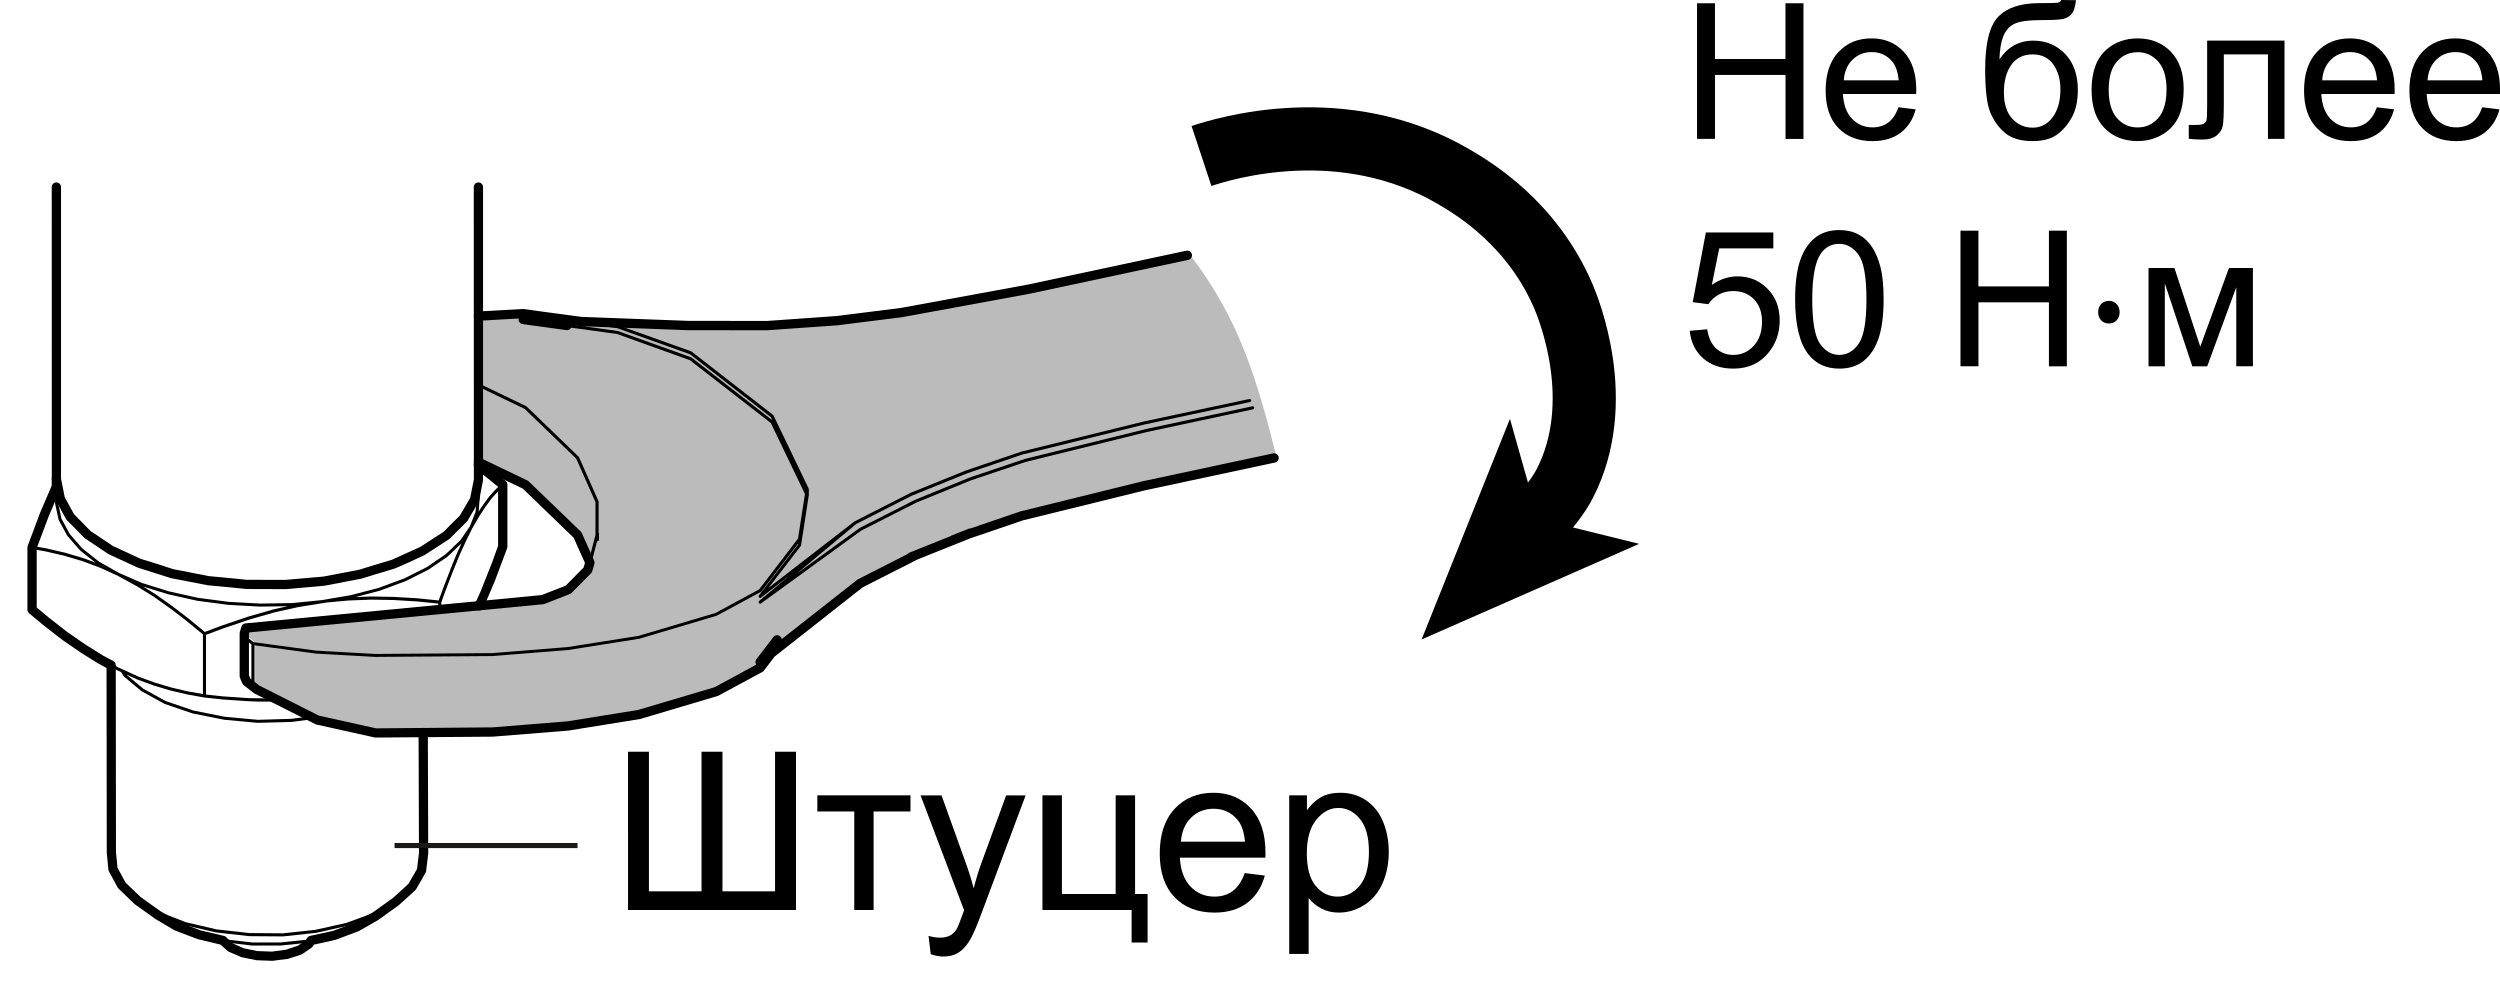
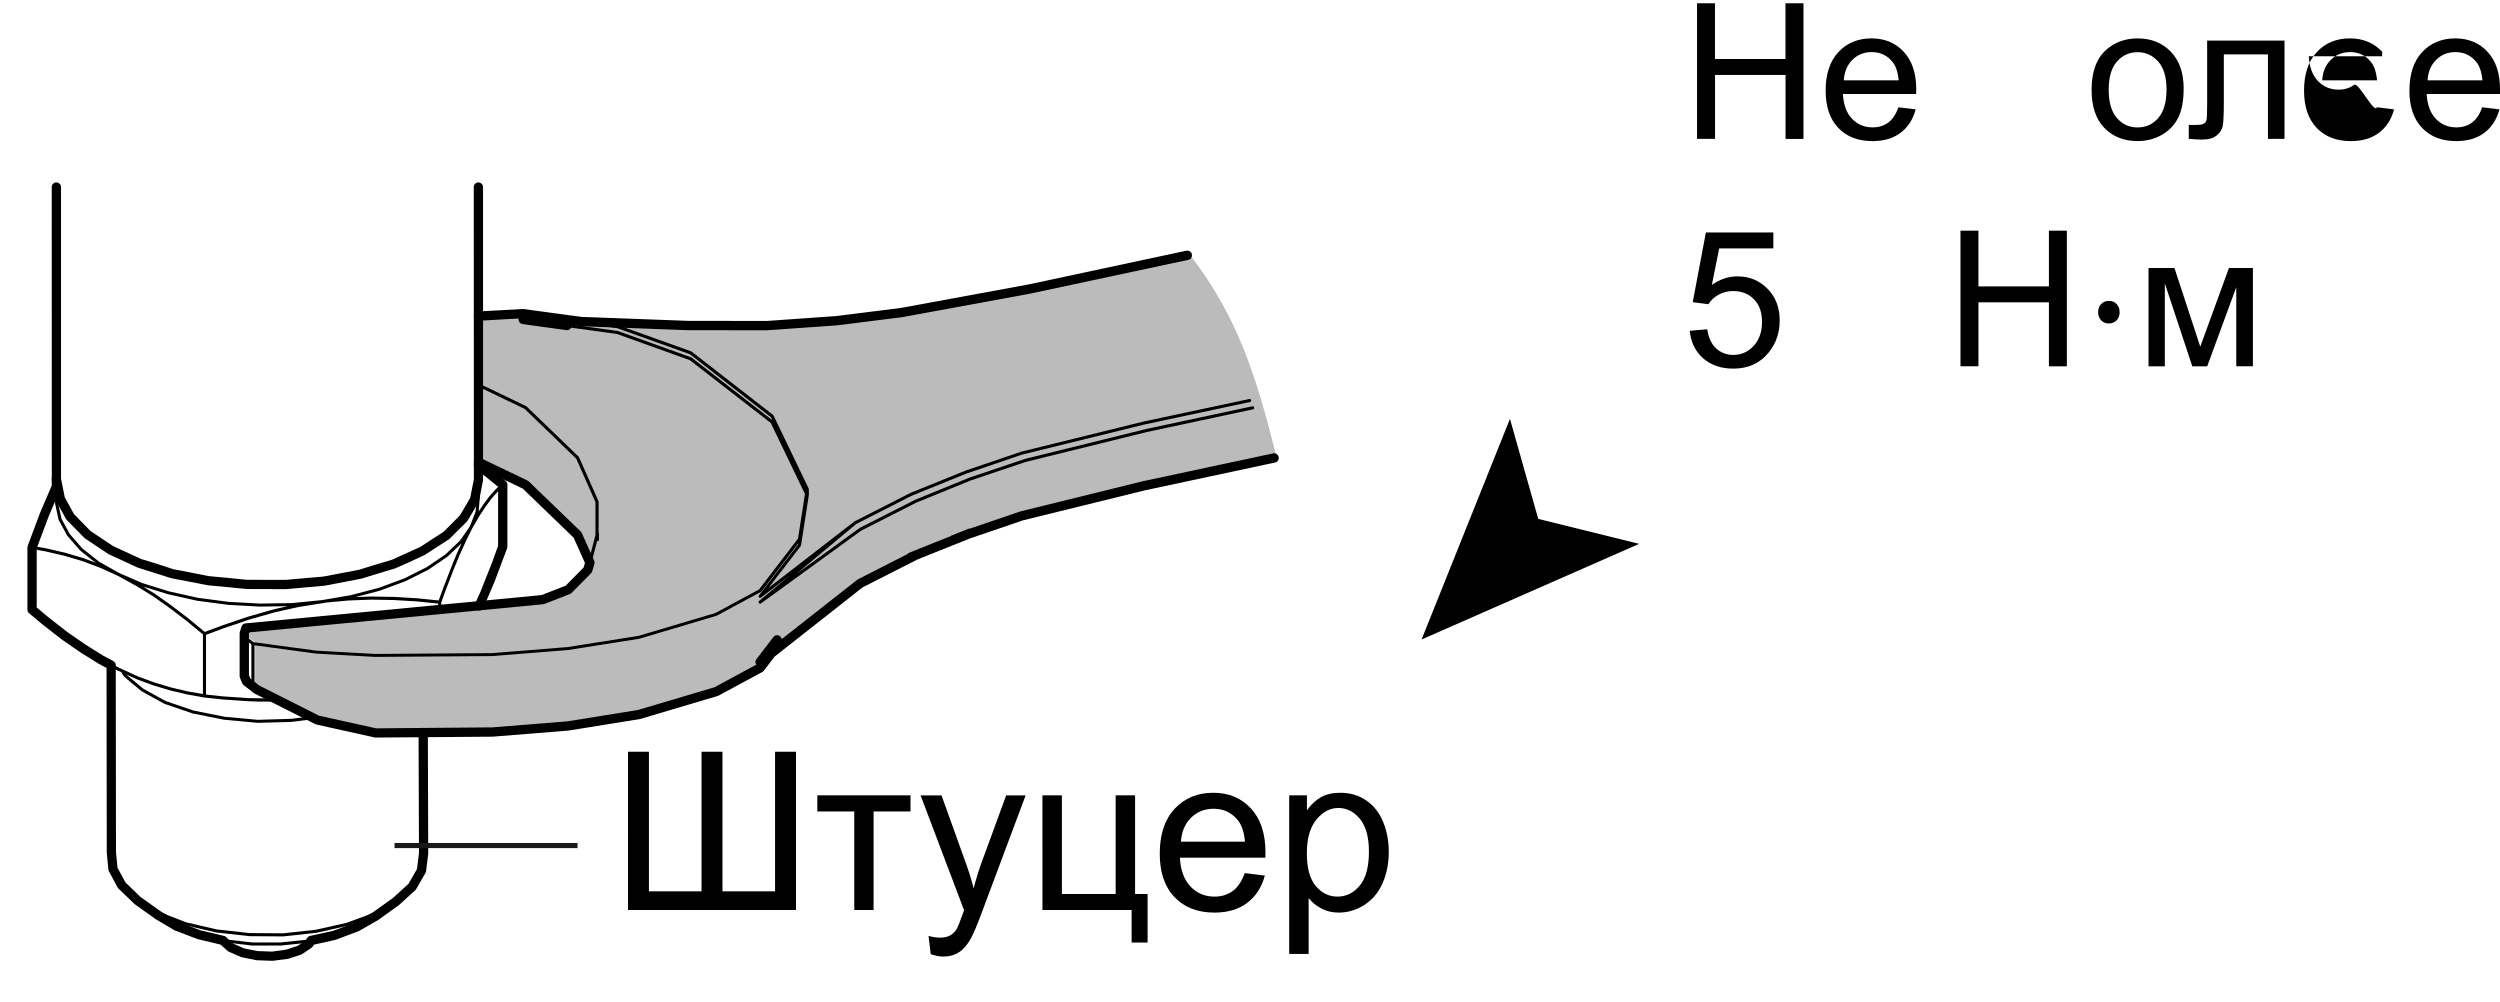
<svg xmlns="http://www.w3.org/2000/svg" version="1.1" id="Слой_1" x="0px" y="0px" width="79.153px" height="31.728px" viewBox="0 0 79.153 31.728" style="enable-background:new 0 0 79.153 31.728;" xml:space="preserve">
  <style type="text/css">
	.st0{fill-rule:evenodd;clip-rule:evenodd;fill:#BBBBBB;}
	.st1{fill-rule:evenodd;clip-rule:evenodd;}
	.st2{fill:none;}
	.st3{fill:#1B1918;}
	.st4{fill:none;stroke:#000000;stroke-width:2;stroke-miterlimit:10;}
</style>
  <g>
    <path class="st0" d="M29.039,17.552l0.024-0.015L29.039,17.552z M30.723,16.873l1.699-0.579l3.863-0.949l4.129-0.883   c-0.609-2.433-1.187-4.39-2.754-6.414l-5.008,1.071l-4.035,0.742l-2.047,0.258l-2.222,0.156l-2.516-0.008l-3.359-0.121   l-1.836-0.254L15.223,9.97v4.629l1.488,0.711l1.644,1.59l0.391,0.879l-0.066,0.226l-0.614,0.625l-0.812,0.321l-2.008,0.191   l-1.254,0.117l-6.137,0.59l-0.05,0.164l0.05,0.113v0.004l0.024,0.051l0.199,0.164v1.352l0.016,0.011l1.988,1.028l1.863,0.43   l1.532-0.008l2.183-0.02l2.391-0.187l2.246-0.364l2.445-0.726l1.395-0.754l0.359-0.461l2.82-2.223l1.723-0.871l0.414-0.172   L30.723,16.873z M30.723,16.873" />
  </g>
  <g>
    <path d="M7.98,29.937l-0.884-0.102l-0.047-0.014c-0.026-0.008-0.041-0.035-0.033-0.061c0.008-0.026,0.033-0.044,0.061-0.033   l0.039,0.012l0.87,0.1h0.897l0.87-0.09l0.087-0.022c0.027-0.008,0.053,0.01,0.06,0.036c0.006,0.026-0.01,0.053-0.036,0.06   L9.77,29.846l-0.882,0.091H7.98z M8.966,29.648L7.891,29.64l-1.048-0.117l-0.979-0.228l-0.85-0.33l-0.691-0.418   c-0.023-0.014-0.031-0.044-0.017-0.067s0.045-0.03,0.067-0.017l0.683,0.414l0.836,0.324l0.967,0.225l1.037,0.116l1.065,0.008   l1.037-0.113l0.971-0.218l0.854-0.314l0.692-0.402c0.022-0.015,0.053-0.005,0.067,0.018c0.014,0.023,0.006,0.054-0.018,0.066   l-0.699,0.406l-0.868,0.32l-0.982,0.221L8.966,29.648z M8.158,22.886l-1.06-0.098l-0.999-0.199l-0.888-0.303L4.48,21.884   l-0.554-0.462c-0.004-0.004-0.008-0.008-0.01-0.012l-0.082-0.132L3.723,21.23l-0.227-0.127c-0.024-0.014-0.032-0.043-0.019-0.067   c0.014-0.023,0.045-0.03,0.067-0.019l0.222,0.125l0.12,0.053c0,0,0.001,0,0.001,0l0.485,0.223L4.9,21.612l0.521,0.155l0.529,0.124   l0.475,0.083v-1.887l-0.517-0.427l-0.53-0.405l-0.522-0.37l-0.528-0.326L3.72,18.225l-0.55-0.249l-0.559-0.21l-0.579-0.171   l-0.599-0.139l-0.426-0.075c-0.027-0.005-0.045-0.03-0.04-0.057c0.005-0.027,0.029-0.045,0.057-0.04l0.429,0.075l0.605,0.14   l0.585,0.173l0.38,0.143l-0.487-0.385l-0.409-0.471l-0.268-0.493c-0.002-0.004-0.004-0.008-0.005-0.013l-0.109-0.504l-0.009-0.541   c0-0.027,0.021-0.049,0.049-0.05h0c0.022,0,0.041,0.015,0.047,0.035c0.001,0,0.003,0,0.004,0c0.024,0,0.045,0.018,0.049,0.042   l0.044,0.292c0.017,0.021,0.014,0.052-0.007,0.069C1.9,15.813,1.87,15.812,1.853,15.79l-0.012-0.015c0,0-0.001-0.001-0.001-0.001   l0.002,0.165l0.106,0.487l0.259,0.478l0.396,0.456l0.536,0.424l0.625,0.354l0.732,0.319l0.846,0.264l0.922,0.206l0.972,0.128   l1,0.055l1.009-0.016L10.193,19l0.912-0.156l0.891-0.233l0.807-0.299l0.71-0.357l0.592-0.403l0.463-0.44l0.307-0.445l0.182-0.464   l0.04-0.5l0-0.129c-0.008,0.003-0.017,0.003-0.025,0.001c-0.026-0.006-0.043-0.032-0.037-0.059l0.064-0.298   c0-0.027,0.022-0.049,0.049-0.049s0.049,0.022,0.049,0.049v0.015c0,0,0,0,0,0.001l-0.003,0.473l-0.039,0.488l0.143-0.216   l0.188-0.256l0.199-0.221l0.197-0.194c0.02-0.019,0.05-0.02,0.07,0c0.019,0.02,0.019,0.051,0,0.07l-0.195,0.192l-0.194,0.215   l-0.184,0.25l-0.193,0.291l-0.226,0.389l-0.197,0.395l-0.207,0.453l-0.21,0.513l-0.222,0.577l-0.153,0.421v0.226   c0,0.027-0.022,0.049-0.049,0.049s-0.049-0.021-0.049-0.049v-0.19l-0.687-0.069l-0.72-0.043l-0.717-0.012l-0.716,0.027   l-0.713,0.066l-0.113,0.02h0l-0.758,0.121l-0.766,0.171l-0.79,0.226l-0.818,0.277l-0.552,0.206v1.891l0.542,0.058l0.819,0.055   l0.842,0.012l0.048-0.008c0.029,0.001,0.052,0.015,0.056,0.041c0,0.003,0.001,0.006,0.001,0.008c0,0.023-0.018,0.045-0.042,0.049   l-0.05,0.008c-0.001,0-0.002,0-0.004,0l0,0l0,0c-0.002,0-0.004,0-0.005,0H8.235c-0.001,0-0.001,0-0.002,0H8.195   c-0.004,0-0.009,0-0.013-0.001l-0.305-0.011c-0.001,0-0.003,0-0.004,0l-0.817-0.055l-0.588-0.063c-0.001,0-0.002,0-0.003-0.001   L5.93,21.988l-0.535-0.126l-0.526-0.157l-0.534-0.196l-0.339-0.155l0.539,0.45l0.716,0.394l0.874,0.298l0.987,0.197l1.049,0.097   l1.061-0.031l0.667-0.086c0.002,0,0.004,0,0.006,0c0.024,0,0.045,0.018,0.049,0.043c0.003,0.026-0.016,0.051-0.042,0.055   l-0.672,0.086L8.158,22.886z M4.53,18.57l0.379,0.233l0.526,0.373l0.533,0.407l0.515,0.425l0.56-0.209l0.821-0.278l0.795-0.227   l0.452-0.102l-0.875,0.014l-1.007-0.055l-0.98-0.129l-0.93-0.208L4.53,18.57z M11.748,18.886l0.722,0.012l0.724,0.043l0.695,0.07   l0.144-0.394l0.313-0.807l0.121-0.289l0.146-0.32l-0.446,0.425l-0.604,0.412l-0.721,0.362l-0.817,0.303l-0.767,0.201L11.748,18.886   z M8.984,18.562L8.984,18.562l-0.593-0.008c-0.027,0-0.049-0.022-0.049-0.05c0-0.026,0.022-0.048,0.049-0.048h0l0.583,0.008   l0.011-0.005c0.024-0.009,0.053,0.003,0.064,0.028c0.01,0.025-0.003,0.054-0.028,0.063l-0.02,0.008   C8.996,18.561,8.99,18.562,8.984,18.562z M7.773,18.55H7.75l-0.595-0.063c-0.027-0.003-0.046-0.027-0.043-0.054   c0.002-0.025,0.024-0.044,0.049-0.044c0.001,0,0.003,0,0.005,0l0.607,0.063c0.027,0,0.049,0.021,0.049,0.049S7.8,18.55,7.773,18.55   z M9.613,18.503c-0.025,0-0.047-0.019-0.049-0.045c-0.002-0.026,0.018-0.051,0.044-0.053l0.607-0.055   c0.027,0,0.052,0.014,0.056,0.041c0.004,0.026-0.014,0.052-0.041,0.057l-0.024,0.004l-0.59,0.051   C9.616,18.503,9.614,18.503,9.613,18.503z M6.566,18.425H6.539l-0.662-0.134c-0.026-0.005-0.044-0.031-0.039-0.058   s0.03-0.047,0.058-0.038l0.652,0.133l0.017-0.001c0.027,0,0.049,0.021,0.049,0.049S6.593,18.425,6.566,18.425z M10.789,18.343   c-0.023,0-0.044-0.017-0.048-0.04c-0.005-0.026,0.013-0.053,0.04-0.057l0.57-0.107c0.023-0.015,0.054-0.006,0.067,0.018   s0.006,0.053-0.018,0.066l-0.02,0.012c-0.005,0.003-0.011,0.005-0.016,0.006l-0.566,0.102   C10.795,18.343,10.792,18.343,10.789,18.343z M5.422,18.199c-0.004,0-0.009,0-0.014-0.002l-0.027-0.008l-0.775-0.242   c-0.026-0.008-0.041-0.036-0.032-0.062c0.009-0.026,0.035-0.044,0.062-0.032l0.8,0.25c0.026,0.007,0.041,0.034,0.034,0.061   C5.463,18.185,5.443,18.199,5.422,18.199z M11.602,18.164c-0.021,0-0.041-0.014-0.047-0.035c-0.008-0.025,0.007-0.053,0.033-0.061   l0.817-0.245c0.022-0.015,0.053-0.006,0.067,0.018c0.014,0.023,0.006,0.053-0.018,0.066l-0.02,0.012l-0.819,0.243   C11.611,18.164,11.606,18.164,11.602,18.164z M4.379,17.871c-0.006,0-0.012-0.001-0.018-0.003l-0.02-0.008l-0.428-0.2   c-0.024-0.011-0.035-0.041-0.023-0.065c0.012-0.024,0.039-0.035,0.065-0.023l0.442,0.205c0.025,0.01,0.038,0.038,0.028,0.063   C4.417,17.859,4.398,17.871,4.379,17.871z M12.75,17.773c-0.019,0-0.037-0.011-0.045-0.029c-0.011-0.025,0-0.054,0.025-0.064   l0.592-0.26c0.022-0.017,0.052-0.011,0.069,0.009c0.017,0.022,0.012,0.053-0.009,0.069l-0.016,0.012l-0.596,0.26   C12.763,17.772,12.756,17.773,12.75,17.773z M3.48,17.449c-0.006,0-0.013-0.001-0.019-0.004l-0.019-0.008l-0.447-0.311   c-0.022-0.015-0.028-0.046-0.012-0.068c0.015-0.024,0.046-0.03,0.068-0.012l0.448,0.308c0.025,0.01,0.037,0.039,0.027,0.064   C3.518,17.438,3.5,17.449,3.48,17.449z M13.73,17.261c-0.016,0-0.032-0.008-0.042-0.023c-0.015-0.023-0.008-0.053,0.015-0.068   l0.366-0.234c0.02-0.018,0.05-0.02,0.07-0.001c0.02,0.019,0.02,0.05,0.001,0.07l-0.011,0.012l-0.373,0.237   C13.748,17.259,13.739,17.261,13.73,17.261z M2.75,16.953c-0.01,0-0.02-0.003-0.029-0.01l-0.016-0.012l-0.268-0.279   c-0.019-0.02-0.018-0.05,0.002-0.069c0.019-0.019,0.05-0.019,0.069,0.002l0.27,0.279c0.022,0.016,0.027,0.046,0.011,0.068   C2.78,16.946,2.765,16.953,2.75,16.953z M14.391,16.742c-0.013,0-0.025-0.005-0.035-0.015c-0.019-0.02-0.019-0.051,0-0.07   l0.276-0.273c0.021-0.019,0.05-0.019,0.07-0.001c0.02,0.019,0.02,0.05,0.001,0.07l-0.012,0.012l-0.266,0.263   C14.416,16.737,14.404,16.742,14.391,16.742z M2.215,16.395c-0.008,0-0.016-0.002-0.023-0.006L2.176,16.38   c-0.009-0.005-0.016-0.012-0.021-0.021l-0.152-0.293C1.991,16.042,2,16.013,2.024,16c0.022-0.014,0.053-0.004,0.066,0.021   l0.147,0.28c0.024,0.013,0.033,0.042,0.021,0.066C2.25,16.385,2.232,16.395,2.215,16.395z M14.773,16.29   c-0.009,0-0.018-0.002-0.026-0.007c-0.023-0.014-0.03-0.044-0.016-0.068l0.241-0.4c0.004-0.027,0.024-0.049,0.057-0.04   c0.027,0.004,0.044,0.03,0.04,0.057l-0.004,0.023c-0.001,0.006-0.003,0.012-0.006,0.018l-0.243,0.395   C14.806,16.281,14.79,16.29,14.773,16.29z" />
  </g>
  <g>
    <path d="M8.628,30.421l-0.509-0.019l-0.477-0.097l-0.393-0.17c-0.014-0.006-0.027-0.015-0.039-0.025l-0.227-0.203l-0.725-0.173   l-0.733-0.279l-0.597-0.354l-0.666-0.476l-0.51-0.49c-0.011-0.011-0.02-0.022-0.027-0.036l-0.277-0.512   c-0.009-0.018-0.015-0.036-0.017-0.057L3.38,26.996l-0.007-5.847l-0.251-0.135l-0.571-0.356l-0.588-0.406l-0.609-0.474   l-0.433-0.362c-0.034-0.028-0.053-0.069-0.053-0.113v-1.969c0-0.017,0.003-0.034,0.009-0.05l0.391-1.045l0.369-0.861v-0.219   c0-0.082,0.066-0.147,0.147-0.147s0.147,0.066,0.147,0.147v0.25c0,0.021-0.004,0.041-0.013,0.06l-0.377,0.88l-0.379,1.011v1.874   l0.376,0.315l0.598,0.466l0.575,0.397l0.556,0.348l0.32,0.171c0.048,0.025,0.078,0.075,0.078,0.13l0.007,5.922l0.048,0.491   l0.252,0.466l0.477,0.46l0.639,0.455l0.564,0.337l0.692,0.263l0.751,0.178c0.039,0.01,0.073,0.034,0.093,0.069l0.199,0.175   l0.342,0.151l0.423,0.084l0.46,0.017l0.448-0.062l0.364-0.12l0.248-0.167l0.054-0.084c0.021-0.032,0.054-0.056,0.092-0.064   l0.726-0.16l0.699-0.263l0.573-0.33l0.631-0.453l0.485-0.442l0.271-0.47l0.062-0.505l-0.013-3.814c0-0.081,0.065-0.147,0.147-0.147   h0c0.081,0,0.147,0.065,0.147,0.147l0.012,3.832l-0.067,0.553c-0.002,0.021-0.009,0.039-0.019,0.056l-0.297,0.516   c-0.008,0.014-0.018,0.025-0.029,0.036l-0.516,0.469l-0.657,0.472l-0.607,0.348l-0.74,0.279l-0.687,0.153l-0.038,0.059   c-0.011,0.017-0.025,0.031-0.042,0.042l-0.289,0.195c-0.011,0.008-0.024,0.014-0.037,0.019l-0.41,0.133L8.628,30.421z    M15.172,19.329c-0.021,0-0.042-0.004-0.062-0.014c-0.074-0.033-0.106-0.121-0.073-0.195l0.168-0.367l0.38-0.957l0.185-0.515v-1.87   l-0.713-0.577c-0.064-0.05-0.076-0.143-0.026-0.207c0.051-0.064,0.143-0.076,0.207-0.026l0.348,0.27l0.427,0.359   c0.033,0.028,0.052,0.069,0.052,0.113v1.965c0,0.017-0.003,0.034-0.009,0.05l-0.393,1.047l-0.358,0.84   C15.281,19.296,15.228,19.329,15.172,19.329z" />
  </g>
  <g>
    <path class="st1" d="M4.906,17.986h0.047c0-0.028-0.023-0.047-0.047-0.047c-0.027,0-0.051,0.019-0.051,0.047   c0,0.027,0.024,0.051,0.051,0.051c0.024,0,0.047-0.024,0.047-0.051H4.906z M4.906,17.986" />
  </g>
  <g>
    <path class="st1" d="M5.992,18.267h0.051c0-0.027-0.023-0.051-0.051-0.051c-0.027,0-0.047,0.024-0.047,0.051   c0,0.027,0.02,0.047,0.047,0.047c0.028,0,0.051-0.02,0.051-0.047H5.992z M5.992,18.267" />
  </g>
  <g>
-     <path d="M7.176,18.488c-0.027,0-0.053-0.021-0.053-0.049s0.018-0.049,0.045-0.049h0.008c0.027,0,0.049,0.021,0.049,0.049   S7.203,18.488,7.176,18.488z M11.906,18.074c-0.027,0-0.051-0.021-0.051-0.049s0.02-0.049,0.047-0.049h0.004   c0.027,0,0.049,0.021,0.049,0.049S11.934,18.074,11.906,18.074z" />
-   </g>
+     </g>
  <g>
    <path class="st1" d="M12.895,17.662h0.05c0-0.024-0.023-0.047-0.05-0.047c-0.028,0-0.051,0.023-0.051,0.047   c0,0.027,0.023,0.05,0.051,0.05c0.027,0,0.05-0.023,0.05-0.05H12.895z M12.895,17.662" />
  </g>
  <g>
    <path d="M9.048,18.653L7.8,18.649l-0.632-0.063c0,0.003-0.009,0-0.014-0.001l-0.578-0.055l-0.612-0.119l0,0l-0.547-0.105   L4.358,17.97l-0.92-0.424L2.68,17.039l-0.562-0.57c-0.009-0.009-0.018-0.021-0.024-0.032l-0.328-0.59   c-0.01-0.017-0.017-0.035-0.021-0.054L1.64,15.179L1.638,5.923c0-0.082,0.066-0.147,0.147-0.147s0.147,0.066,0.147,0.147v9.231   l0.118,0.59l0.292,0.533l0.525,0.537l0.715,0.477l0.881,0.406l0.484,0.148c0.001,0.001,0.002,0.001,0.004,0.001l0.539,0.176   l0.528,0.101c0,0.001,0.001,0.001,0.001,0.001l0.598,0.117l0.557,0.052c0.003-0.002,0.01,0,0.016,0.001l0.625,0.063l1.22,0.003   l1.202-0.105l1.133-0.216l0.488-0.152c0.006-0.002,0.013-0.004,0.02-0.005l0.532-0.16l0.895-0.406l0.736-0.476l0.521-0.521   l0.324-0.553l0.117-0.588L15,5.923c0-0.082,0.066-0.147,0.147-0.147s0.147,0.066,0.147,0.147v9.282l-0.124,0.642   c-0.003,0.016-0.009,0.032-0.017,0.046l-0.347,0.59c-0.007,0.011-0.015,0.021-0.023,0.03l-0.559,0.554l-0.778,0.504l-0.489,0.228   c0,0-0.001,0.001-0.002,0.001c0,0,0,0,0,0l0,0c0,0.001,0,0.001-0.001,0.001l0,0l0,0h0l-0.441,0.194l-0.564,0.171   c-0.006,0.002-0.012,0.003-0.018,0.004l-0.489,0.151l-1.164,0.223L9.048,18.653z" />
  </g>
  <g>
    <path d="M11.875,23.253c-0.003,0-0.007,0-0.011-0.001l-1.867-0.43c-0.004-0.001-0.008-0.002-0.011-0.004l-2-1.039   c-0.017-0.009-0.027-0.025-0.027-0.044v-1.332l-0.124-0.098v0.901c0.017,0.014,0.025,0.037,0.017,0.058   c-0.006,0.015-0.018,0.025-0.031,0.029l-0.039,0.128c-0.008,0.025-0.038,0.042-0.061,0.032c-0.026-0.008-0.041-0.035-0.033-0.062   l0.049-0.16v-1.05l-0.047-0.111c-0.01-0.025,0.001-0.054,0.026-0.064c0.025-0.012,0.053,0.001,0.064,0.025l0.039,0.093   c0.01,0.009,0.016,0.021,0.016,0.036v0.001l0.011,0.027l0.182,0.144l1.986,0.268l1.864,0.105l3.711-0.027l2.384-0.191l2.246-0.355   l2.435-0.725l1.379-0.745l1.233-1.61l0.22-1.412l-1.081-2.248l-2.563-1.988l-2.305-0.829l-1.596-0.22   c-0.027-0.004-0.045-0.029-0.042-0.056c0.003-0.024,0.024-0.042,0.049-0.042c0.002,0,0.004,0,0.007,0l1.606,0.223l2.322,0.834   c0.005,0.002,0.009,0.004,0.014,0.008l2.554,1.981l-0.045-0.095l-2.563-1.993l-2.305-0.825l-1.025-0.146   c-0.027-0.004-0.045-0.029-0.042-0.056c0.004-0.026,0.03-0.039,0.056-0.042l1.035,0.148l2.322,0.83   c0.005,0.002,0.009,0.004,0.014,0.008l2.578,2.004c0.006,0.004,0.011,0.01,0.014,0.017l1.114,2.316   c0.001,0.003,0.002,0.006,0.003,0.009l0,0c0,0,0,0,0,0v0l0,0c0.001,0.004,0.002,0.009,0.002,0.013v0.181   c0,0.005-0.001,0.011-0.002,0.016l-0.245,1.579c-0.001,0.008-0.004,0.016-0.009,0.022l-1.016,1.32l2.715-2.099   c0.005-0.004,0.011-0.007,0.017-0.009l1.757-0.895l1.75-0.708l1.761-0.599l3.863-0.951l3.354-0.715   c0.027-0.007,0.053,0.012,0.058,0.038c0.006,0.026-0.011,0.053-0.038,0.058l-3.353,0.715l-3.857,0.949l-1.754,0.597l-1.743,0.706   l-1.757,0.894l-1.892,1.577l2-1.451l1.753-0.891l1.73-0.706l1.741-0.587l3.848-0.95l3.36-0.718   c0.004-0.001,0.008-0.001,0.011-0.001c0.022,0,0.043,0.016,0.048,0.039c0.006,0.026-0.011,0.053-0.037,0.058l-3.359,0.718   l-3.843,0.949l-1.734,0.584l-1.724,0.703l-1.743,0.885l-3.173,2.305c-0.02,0.016-0.051,0.012-0.067-0.01   c-0.017-0.021-0.013-0.051,0.007-0.068l0.983-0.82l-0.922,0.714c-0.019,0.015-0.047,0.012-0.064-0.004   c-0.018-0.018-0.019-0.046-0.004-0.065l1.24-1.611l0.005-0.037l-1.167,1.524c-0.004,0.005-0.01,0.01-0.016,0.013l-1.398,0.754   l-2.45,0.73l-2.256,0.357l-2.391,0.191l-3.718,0.027l-1.871-0.105l-1.948-0.263v1.27l1.968,1.022l1.861,0.429   c0.026,0.006,0.042,0.032,0.037,0.059C11.917,23.239,11.897,23.253,11.875,23.253z M24.297,20.828   c-0.015,0-0.029-0.006-0.039-0.019c-0.017-0.021-0.013-0.053,0.008-0.069l0.125-0.098c0.021-0.016,0.051-0.014,0.069,0.009   c0.017,0.021,0.013,0.053-0.008,0.069l-0.125,0.098C24.318,20.825,24.308,20.828,24.297,20.828z M18.676,17.863   c-0.004,0-0.008,0-0.012-0.001c-0.026-0.007-0.042-0.034-0.035-0.061l0.224-0.861v-1.042l-0.608-1.375l-1.635-1.578l-1.482-0.711   c-0.024-0.012-0.035-0.041-0.023-0.066c0.012-0.024,0.042-0.033,0.066-0.023l1.489,0.715c0.005,0.002,0.009,0.005,0.013,0.009   l1.648,1.59c0.004,0.004,0.008,0.009,0.011,0.015l0.617,1.394c0.003,0.006,0.004,0.013,0.004,0.02v0.979   c0.007,0.008,0.012,0.02,0.012,0.032v0.03c0,0.001,0,0.002,0,0.003v0.154c0,0.031-0.028,0.057-0.06,0.048l-0.18,0.692   C18.717,17.848,18.698,17.863,18.676,17.863z M30.719,16.925c-0.021,0-0.04-0.013-0.046-0.034   c-0.009-0.025,0.005-0.053,0.031-0.062l1.738-0.589c0.026-0.01,0.055,0.005,0.063,0.031c0.009,0.025-0.006,0.053-0.031,0.062   l-1.738,0.589C30.73,16.924,30.725,16.925,30.719,16.925z M24.27,10.394l-2.507-0.008c-0.027,0-0.049-0.022-0.049-0.049   c0-0.027,0.022-0.049,0.049-0.049l0,0l2.504,0.008l2.188-0.156l2.024-0.258c0.002,0,0.004,0,0.006,0   c0.024,0,0.045,0.019,0.049,0.043c0.003,0.027-0.016,0.052-0.042,0.055l-2.027,0.258L24.27,10.394z" />
  </g>
  <g>
    <path d="M11.876,23.352l-1.877-0.417L8.05,21.954l-0.336-0.262c-0.02-0.016-0.035-0.036-0.044-0.059l-0.071-0.168   c-0.008-0.019-0.012-0.038-0.012-0.058v-1.355c0-0.015,0.002-0.029,0.006-0.043l0.051-0.168c0.018-0.058,0.067-0.099,0.127-0.104   l9.375-0.896l0.764-0.298l0.568-0.576l0.042-0.143l-0.357-0.799l-1.61-1.554l-1.468-0.705c-0.073-0.035-0.104-0.123-0.069-0.197   c0.035-0.073,0.124-0.106,0.197-0.069l1.489,0.715c0.014,0.007,0.027,0.016,0.039,0.027l1.648,1.589   c0.014,0.013,0.024,0.029,0.032,0.046l0.391,0.875c0.014,0.032,0.017,0.068,0.007,0.102l-0.067,0.23   c-0.007,0.023-0.02,0.045-0.037,0.063l-0.617,0.625c-0.015,0.015-0.032,0.026-0.051,0.034l-0.812,0.316   c-0.013,0.005-0.026,0.008-0.04,0.009l-9.297,0.89l-0.016,0.053v1.303l0.045,0.105l0.282,0.223l1.89,0.954l1.809,0.401l3.682-0.031   l2.376-0.191l2.238-0.361l2.422-0.719l1.317-0.714c-0.035-0.052-0.034-0.121,0.005-0.172l0.539-0.703   c0.049-0.065,0.142-0.078,0.207-0.027c0.031,0.023,0.05,0.058,0.056,0.093l2.404-1.889l1.577-0.803   c0.016-0.02,0.036-0.036,0.061-0.045l0.144-0.058l0,0l0.391-0.157c0,0,0,0,0.001,0l0.767-0.307c0.012-0.011,0.027-0.02,0.043-0.025   l0.514-0.205c0.024-0.012,0.05-0.013,0.076-0.016l1.575-0.538l3.872-0.954l4.133-0.883c0.086-0.016,0.159,0.035,0.176,0.114   c0.017,0.08-0.034,0.158-0.113,0.175l-4.129,0.882l-3.855,0.949l-1.688,0.577l-1.261,0.505l0,0l-0.386,0.155l-1.739,0.883   l-2.785,2.191l-0.345,0.45c-0.013,0.017-0.029,0.03-0.047,0.04l-1.398,0.754l-2.469,0.734L18,23.131l-2.399,0.193L11.876,23.352z    M24.287,10.457l-2.525-0.003l-3.189-0.119c-0.022,0.008-0.048,0.011-0.073,0.008l-0.404-0.055c0.001,0.012,0.001,0.025,0,0.038   c-0.011,0.081-0.078,0.137-0.166,0.126l-1.383-0.191c-0.078-0.011-0.134-0.081-0.127-0.159c0-0.006,0.001-0.012,0.002-0.018   l-1.265,0.072c-0.003,0-0.006,0-0.008,0c-0.078,0-0.143-0.061-0.147-0.139c-0.004-0.082,0.058-0.151,0.139-0.156l1.418-0.078   l1.855,0.25l3.355,0.125l2.509,0.004l2.209-0.156l2.039-0.257l4.027-0.741l5.007-1.07c0.086-0.015,0.159,0.035,0.176,0.114   c0.017,0.08-0.034,0.158-0.113,0.175l-5.012,1.071l-4.04,0.743L26.515,10.3L24.287,10.457z" />
  </g>
  <g>
    <rect y="3.728" class="st2" width="63" height="28" />
  </g>
  <g>
    <rect x="12.492" y="26.69" class="st3" width="5.793" height="0.162" />
  </g>
  <g>
    <path d="M19.883,23.801h0.663v4.419h1.665v-4.419h0.663v4.419h1.665v-4.419h0.663v5.011h-5.318V23.801z" />
    <path d="M25.878,25.182h2.95v0.509h-1.169v3.121h-0.612v-3.121h-1.169V25.182z" />
    <path d="M29.467,30.21l-0.068-0.578c0.134,0.036,0.252,0.055,0.352,0.055c0.137,0,0.246-0.022,0.328-0.068s0.149-0.109,0.202-0.191   c0.039-0.062,0.102-0.214,0.188-0.458c0.011-0.034,0.03-0.084,0.055-0.15l-1.377-3.637h0.663l0.755,2.103   c0.098,0.266,0.186,0.547,0.263,0.84c0.071-0.282,0.155-0.558,0.253-0.826l0.775-2.116h0.616l-1.381,3.691   c-0.147,0.398-0.263,0.673-0.345,0.823c-0.109,0.203-0.235,0.352-0.376,0.446s-0.31,0.142-0.506,0.142   C29.745,30.285,29.613,30.26,29.467,30.21z" />
    <path d="M33.006,25.182h0.615v3.124h1.702v-3.124h0.615v3.124h0.396v1.535h-0.506v-1.029h-2.823V25.182z" />
    <path d="M39.41,27.643l0.636,0.079c-0.101,0.371-0.286,0.659-0.557,0.864c-0.271,0.205-0.618,0.308-1.039,0.308   c-0.531,0-0.952-0.163-1.264-0.49c-0.311-0.327-0.467-0.786-0.467-1.376c0-0.61,0.158-1.085,0.473-1.422s0.722-0.506,1.223-0.506   c0.486,0,0.883,0.165,1.189,0.495c0.309,0.331,0.462,0.796,0.462,1.395c0,0.037-0.001,0.092-0.003,0.164h-2.707   c0.022,0.399,0.135,0.705,0.338,0.916c0.203,0.213,0.456,0.318,0.759,0.318c0.226,0,0.418-0.06,0.577-0.178   C39.19,28.092,39.316,27.903,39.41,27.643z M37.39,26.648h2.027c-0.027-0.305-0.104-0.534-0.232-0.687   c-0.196-0.237-0.45-0.355-0.762-0.355c-0.283,0-0.521,0.095-0.713,0.284C37.518,26.079,37.411,26.332,37.39,26.648z" />
    <path d="M40.818,30.203v-5.021h0.561v0.472c0.133-0.185,0.282-0.323,0.448-0.415c0.166-0.093,0.368-0.139,0.604-0.139   c0.311,0,0.584,0.08,0.82,0.239c0.237,0.159,0.416,0.385,0.537,0.675c0.121,0.291,0.182,0.609,0.182,0.956   c0,0.371-0.067,0.705-0.2,1.003c-0.134,0.297-0.327,0.525-0.581,0.684s-0.521,0.237-0.802,0.237c-0.205,0-0.389-0.043-0.552-0.13   s-0.297-0.196-0.402-0.328v1.767H40.818z M41.376,27.017c0,0.468,0.095,0.813,0.284,1.036c0.188,0.224,0.418,0.335,0.687,0.335   c0.273,0,0.508-0.115,0.702-0.347c0.195-0.231,0.293-0.59,0.293-1.075c0-0.463-0.096-0.809-0.286-1.039s-0.417-0.346-0.682-0.346   c-0.262,0-0.494,0.123-0.695,0.368C41.477,26.195,41.376,26.55,41.376,27.017z" />
  </g>
  <g>
    <g>
-       <path class="st4" d="M38.04,4.939c0.692-0.229,4.468-1.408,8.002,0.664c0.654,0.384,2.476,1.487,3.458,3.781    c0.153,0.357,1.378,3.336,0.042,5.927c-0.202,0.391-0.534,0.813-1.069,1.403" />
      <g>
        <polygon points="45.009,20.247 47.807,13.262 48.703,16.429 51.897,17.219    " />
      </g>
    </g>
  </g>
  <g>
    <path d="M53.73,4.397V0.103h0.568v1.764h2.232V0.103H57.1v4.295h-0.568V2.373h-2.232v2.024H53.73z" />
    <path d="M60.108,3.396l0.545,0.067c-0.086,0.318-0.245,0.565-0.478,0.741s-0.529,0.264-0.891,0.264c-0.455,0-0.816-0.14-1.083-0.42   s-0.399-0.674-0.399-1.18c0-0.523,0.135-0.93,0.404-1.219s0.619-0.434,1.049-0.434c0.416,0,0.756,0.142,1.02,0.425   s0.396,0.682,0.396,1.195c0,0.031-0.001,0.078-0.003,0.141h-2.32c0.02,0.342,0.116,0.604,0.29,0.785s0.391,0.272,0.65,0.272   c0.193,0,0.358-0.051,0.495-0.152S60.028,3.618,60.108,3.396z M58.377,2.543h1.737c-0.023-0.262-0.09-0.458-0.199-0.589   c-0.168-0.203-0.386-0.305-0.653-0.305c-0.242,0-0.446,0.081-0.611,0.243S58.395,2.271,58.377,2.543z" />
-     <path d="M65.261,0l0.467,0.006c-0.021,0.209-0.068,0.354-0.139,0.437c-0.072,0.082-0.164,0.135-0.275,0.158   c-0.113,0.023-0.334,0.035-0.662,0.035c-0.435,0-0.731,0.042-0.89,0.126s-0.272,0.218-0.342,0.403   c-0.069,0.184-0.107,0.422-0.115,0.713c0.133-0.197,0.288-0.345,0.466-0.443s0.378-0.148,0.601-0.148   c0.407,0,0.745,0.141,1.013,0.42c0.268,0.281,0.402,0.66,0.402,1.139c0,0.363-0.068,0.661-0.203,0.894S65.29,4.15,65.104,4.277   c-0.184,0.127-0.436,0.19-0.754,0.19c-0.369,0-0.656-0.084-0.861-0.254c-0.205-0.168-0.362-0.385-0.472-0.648   s-0.164-0.723-0.164-1.377c0-0.822,0.139-1.376,0.417-1.661S63.978,0.1,64.556,0.1c0.359,0,0.563-0.006,0.611-0.018   S65.247,0.043,65.261,0z M65.235,2.83c0-0.324-0.078-0.59-0.23-0.797c-0.154-0.207-0.369-0.311-0.648-0.311   c-0.291,0-0.516,0.109-0.674,0.328s-0.237,0.511-0.237,0.876c0,0.361,0.087,0.638,0.262,0.829s0.391,0.287,0.646,0.287   c0.261,0,0.474-0.11,0.638-0.333C65.153,3.489,65.235,3.195,65.235,2.83z" />
    <path d="M66.222,2.842c0-0.576,0.16-1.003,0.48-1.28c0.268-0.23,0.594-0.346,0.979-0.346c0.428,0,0.777,0.141,1.049,0.42   c0.271,0.281,0.407,0.668,0.407,1.162c0,0.4-0.06,0.716-0.181,0.945c-0.119,0.229-0.295,0.407-0.523,0.534   c-0.23,0.127-0.48,0.19-0.752,0.19c-0.436,0-0.788-0.14-1.057-0.419S66.222,3.367,66.222,2.842z M66.764,2.842   c0,0.398,0.087,0.697,0.261,0.896s0.393,0.297,0.656,0.297c0.262,0,0.479-0.1,0.653-0.299s0.261-0.503,0.261-0.911   c0-0.385-0.088-0.676-0.262-0.874c-0.176-0.198-0.393-0.298-0.652-0.298c-0.264,0-0.482,0.099-0.656,0.296   S66.764,2.443,66.764,2.842z" />
    <path d="M69.881,1.286h2.449v3.111h-0.524V1.723h-1.397v1.55c0,0.361-0.012,0.6-0.035,0.715s-0.088,0.216-0.193,0.302   s-0.258,0.129-0.457,0.129c-0.123,0-0.265-0.008-0.425-0.023V3.955h0.231c0.109,0,0.188-0.011,0.234-0.034   c0.047-0.021,0.078-0.058,0.094-0.106s0.023-0.208,0.023-0.478V1.286z" />
-     <path d="M75.255,3.396L75.8,3.463c-0.086,0.318-0.245,0.565-0.478,0.741s-0.529,0.264-0.891,0.264c-0.455,0-0.815-0.14-1.083-0.42   c-0.266-0.28-0.399-0.674-0.399-1.18c0-0.523,0.135-0.93,0.404-1.219s0.619-0.434,1.049-0.434c0.416,0,0.756,0.142,1.02,0.425   s0.396,0.682,0.396,1.195c0,0.031-0.001,0.078-0.003,0.141h-2.32c0.02,0.342,0.116,0.604,0.29,0.785s0.391,0.272,0.65,0.272   c0.193,0,0.358-0.051,0.495-0.152S75.175,3.618,75.255,3.396z M73.523,2.543h1.737c-0.023-0.262-0.09-0.458-0.199-0.589   c-0.168-0.203-0.386-0.305-0.653-0.305c-0.242,0-0.446,0.081-0.61,0.243C73.632,2.055,73.541,2.271,73.523,2.543z" />
+     <path d="M75.255,3.396L75.8,3.463c-0.086,0.318-0.245,0.565-0.478,0.741s-0.529,0.264-0.891,0.264c-0.455,0-0.815-0.14-1.083-0.42   c-0.266-0.28-0.399-0.674-0.399-1.18c0-0.523,0.135-0.93,0.404-1.219s0.619-0.434,1.049-0.434c0.416,0,0.756,0.142,1.02,0.425   c0,0.031-0.001,0.078-0.003,0.141h-2.32c0.02,0.342,0.116,0.604,0.29,0.785s0.391,0.272,0.65,0.272   c0.193,0,0.358-0.051,0.495-0.152S75.175,3.618,75.255,3.396z M73.523,2.543h1.737c-0.023-0.262-0.09-0.458-0.199-0.589   c-0.168-0.203-0.386-0.305-0.653-0.305c-0.242,0-0.446,0.081-0.61,0.243C73.632,2.055,73.541,2.271,73.523,2.543z" />
    <path d="M78.591,3.396l0.545,0.067c-0.086,0.318-0.245,0.565-0.478,0.741s-0.529,0.264-0.891,0.264c-0.455,0-0.815-0.14-1.083-0.42   c-0.266-0.28-0.399-0.674-0.399-1.18c0-0.523,0.135-0.93,0.404-1.219s0.619-0.434,1.049-0.434c0.416,0,0.756,0.142,1.02,0.425   s0.396,0.682,0.396,1.195c0,0.031-0.001,0.078-0.003,0.141h-2.32c0.02,0.342,0.116,0.604,0.29,0.785s0.391,0.272,0.65,0.272   c0.193,0,0.358-0.051,0.495-0.152S78.511,3.618,78.591,3.396z M76.859,2.543h1.737c-0.023-0.262-0.09-0.458-0.199-0.589   c-0.168-0.203-0.386-0.305-0.653-0.305c-0.242,0-0.446,0.081-0.61,0.243C76.968,2.055,76.877,2.271,76.859,2.543z" />
    <path d="M53.499,10.473l0.554-0.047c0.041,0.27,0.136,0.473,0.285,0.607c0.149,0.137,0.33,0.204,0.541,0.204   c0.254,0,0.469-0.096,0.645-0.287s0.264-0.445,0.264-0.762c0-0.301-0.085-0.538-0.254-0.712s-0.39-0.261-0.663-0.261   c-0.17,0-0.323,0.039-0.46,0.116s-0.244,0.177-0.322,0.3l-0.495-0.064l0.416-2.206h2.136v0.504h-1.714L54.199,9.02   c0.258-0.18,0.528-0.27,0.812-0.27c0.375,0,0.691,0.13,0.949,0.39s0.387,0.594,0.387,1.002c0,0.389-0.113,0.725-0.34,1.008   c-0.275,0.348-0.651,0.521-1.128,0.521c-0.391,0-0.71-0.109-0.957-0.328S53.534,10.834,53.499,10.473z" />
-     <path d="M56.836,9.479c0-0.508,0.052-0.916,0.156-1.226s0.26-0.549,0.466-0.717s0.466-0.252,0.778-0.252   c0.23,0,0.433,0.047,0.606,0.139c0.174,0.094,0.317,0.228,0.431,0.402s0.202,0.388,0.267,0.639s0.097,0.589,0.097,1.015   c0,0.504-0.052,0.911-0.155,1.22c-0.104,0.311-0.259,0.55-0.465,0.719s-0.466,0.253-0.78,0.253c-0.414,0-0.739-0.148-0.976-0.445   C56.978,10.868,56.836,10.286,56.836,9.479z M57.378,9.479c0,0.705,0.082,1.175,0.247,1.407c0.165,0.234,0.369,0.351,0.611,0.351   s0.445-0.117,0.61-0.352s0.248-0.703,0.248-1.406c0-0.707-0.083-1.177-0.248-1.409s-0.37-0.349-0.616-0.349   c-0.242,0-0.436,0.103-0.58,0.308C57.469,8.291,57.378,8.774,57.378,9.479z" />
    <path d="M62.071,11.598V7.303h0.568v1.764h2.232V7.303h0.568v4.295h-0.568V9.573H62.64v2.024H62.071z" />
    <path d="M66.77,9.526c0.1,0,0.181,0.033,0.245,0.1c0.063,0.066,0.095,0.152,0.095,0.258s-0.032,0.191-0.095,0.258   c-0.064,0.066-0.146,0.1-0.245,0.1s-0.182-0.033-0.245-0.1S66.43,9.989,66.43,9.884s0.031-0.191,0.095-0.258   S66.67,9.526,66.77,9.526z" />
    <path d="M68.026,8.486h0.82l0.817,2.49l0.908-2.49h0.759v3.111h-0.527V9.093l-0.92,2.505h-0.472l-0.87-2.625v2.625h-0.516V8.486z" />
  </g>
</svg>